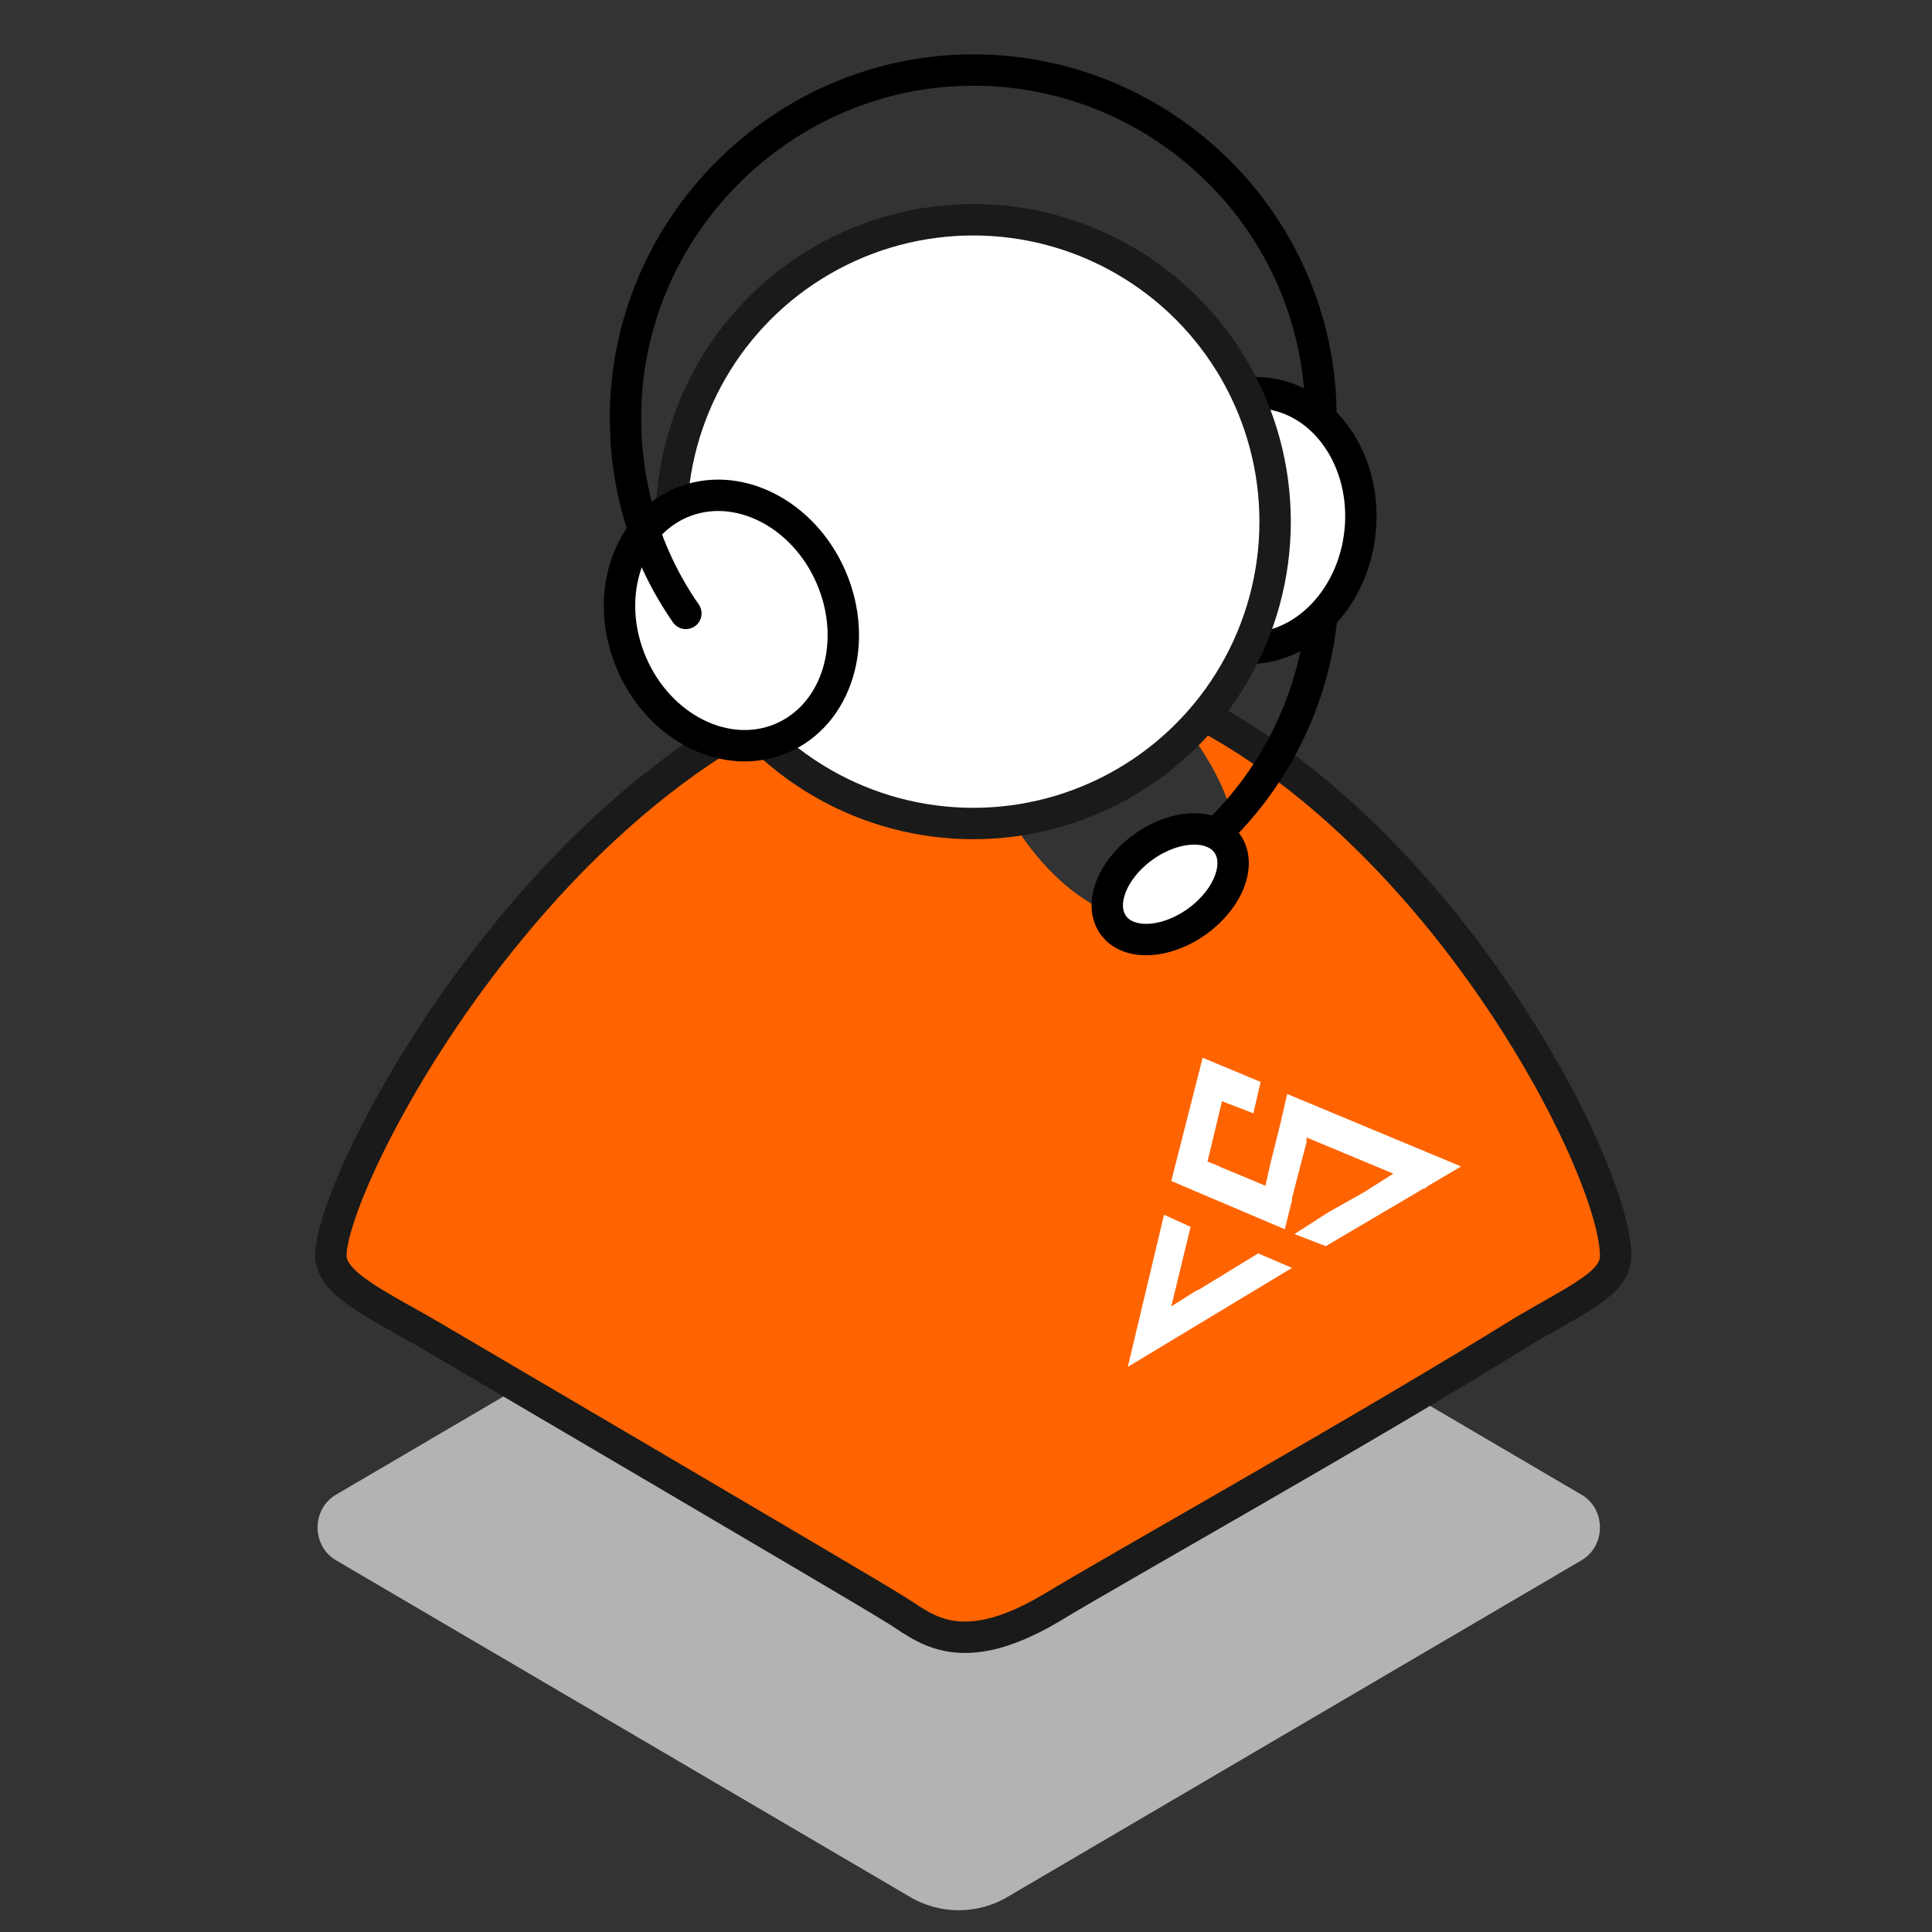
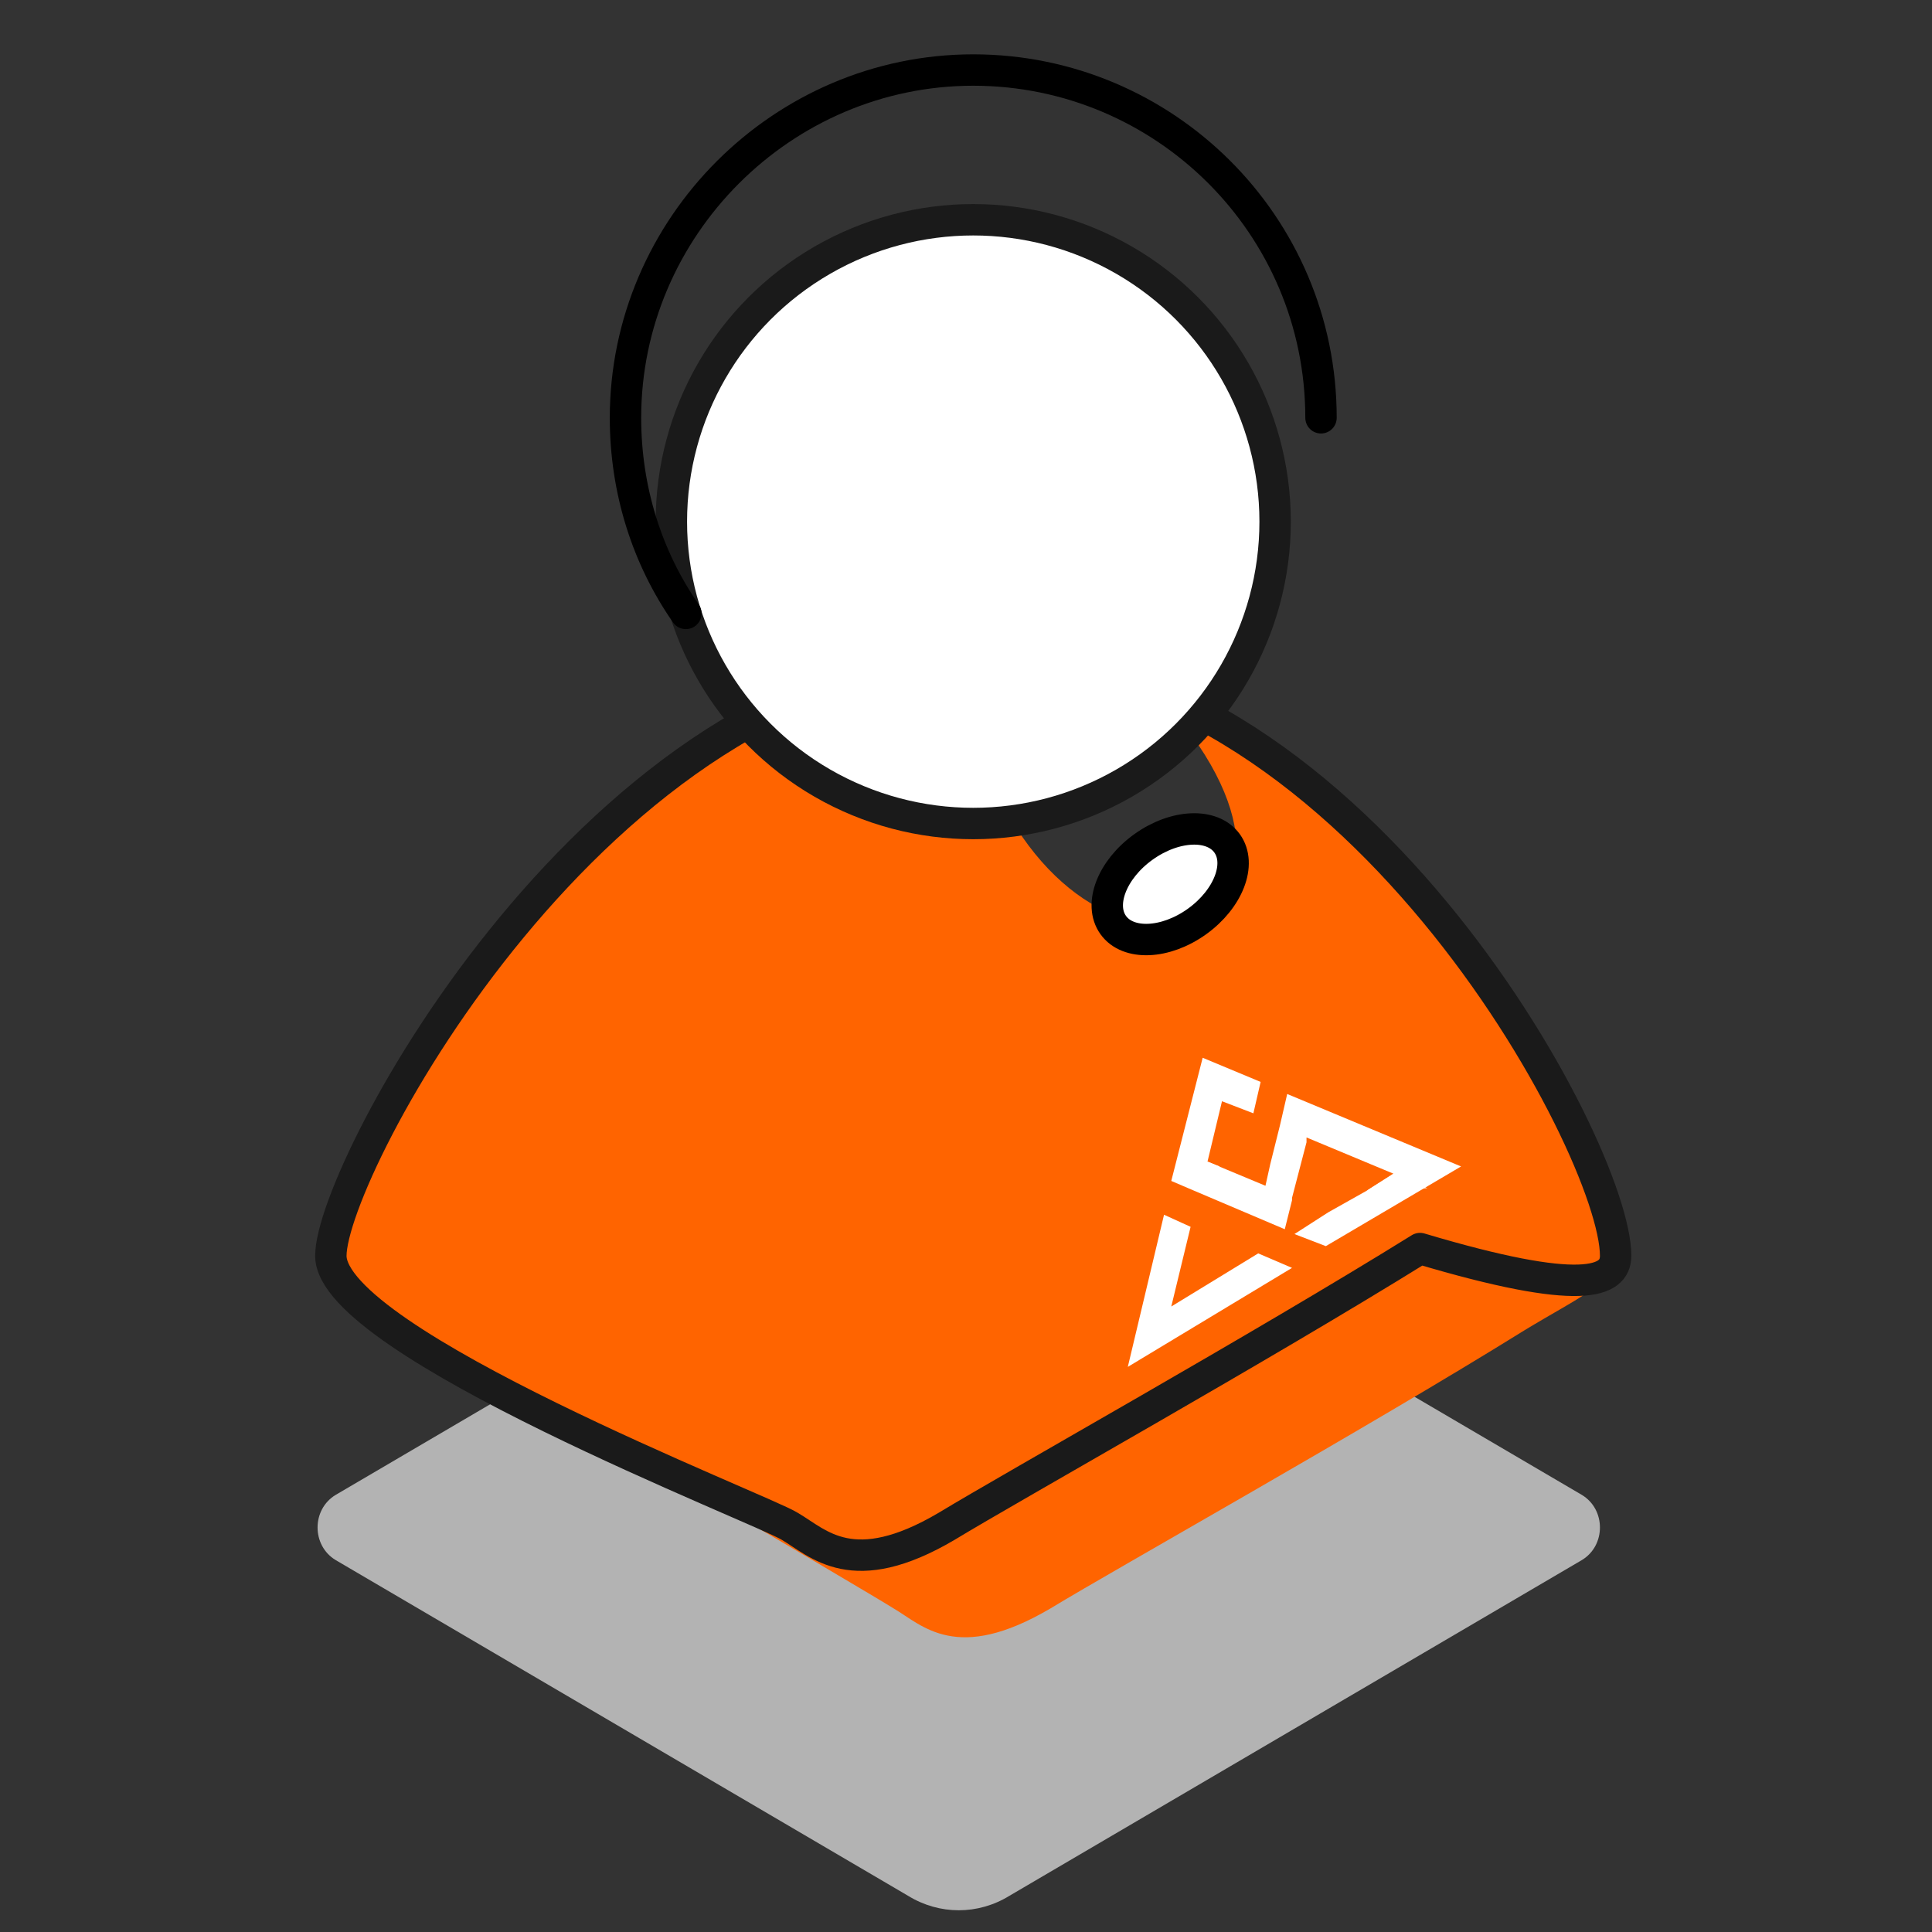
<svg xmlns="http://www.w3.org/2000/svg" version="1.1" id="Layer_1" x="0px" y="0px" viewBox="0 0 80 80" style="enable-background:new 0 0 80 80;" xml:space="preserve">
  <rect x="0" y="0" width="80" height="80" fill="#333333" stroke="none" />
  <style type="text/css">
	.st0{fill:#FFFFFF;stroke:#000000;stroke-width:1.3;stroke-linecap:round;stroke-linejoin:round;stroke-miterlimit:10;}
	.st1{fill:#B3B3B3;}
	.st2{fill:#FF6400;}
	.st3{fill:none;stroke:#1A1A1A;stroke-width:1.3;stroke-linecap:round;stroke-linejoin:round;stroke-miterlimit:10;}
	.st4{fill:#FFFFFF;stroke:#1A1A1A;stroke-width:1.3;stroke-linecap:round;stroke-linejoin:round;stroke-miterlimit:10;}
	.st5{fill:none;stroke:#000000;stroke-width:1.3;stroke-linecap:round;stroke-linejoin:round;stroke-miterlimit:10;}
	.st6{fill:#FFFFFF;}
</style>
  <g>
-     <ellipse transform="matrix(0.102 -0.995 0.995 0.102 25.066 70.891)" class="st0" cx="51.8" cy="21.6" rx="5.3" ry="4.5" />
    <g>
      <path class="st1" d="M37.6,78.5L13.9,64.6c-1-0.6-1-2.1,0-2.7l23.7-13.9c1.3-0.8,2.9-0.8,4.2,0l23.7,13.9c1,0.6,1,2.1,0,2.7    L41.8,78.5C40.5,79.3,38.9,79.3,37.6,78.5z" />
      <path class="st2" d="M47.9,28.7c8.9,9.6-2.5,14.1-7,3.3c0,0-0.4,0-0.6,0c-2.9,0-5.5-1.2-7.4-3.1C21.4,34.1,13.7,49,13.7,52    c0,1.2,2.1,2.1,4.3,3.4c2.2,1.3,17.9,10.5,19,11.2c1.2,0.7,2.6,2.3,6.5,0c2.8-1.7,13-7.4,19.6-11.5c2.3-1.4,3.8-2,3.8-3.1    C66.9,48.3,59.3,33.5,47.9,28.7z" />
-       <path class="st3" d="M66.9,52c0-4.5-11.1-25.2-26.6-24.8S13.7,48.4,13.7,52c0,1.2,2.1,2.1,4.3,3.4s17.9,10.5,19,11.2    c1.2,0.7,2.6,2.3,6.5,0c2.8-1.7,13-7.4,19.6-11.5C65.5,53.7,66.9,53.1,66.9,52z" />
+       <path class="st3" d="M66.9,52c0-4.5-11.1-25.2-26.6-24.8S13.7,48.4,13.7,52s17.9,10.5,19,11.2    c1.2,0.7,2.6,2.3,6.5,0c2.8-1.7,13-7.4,19.6-11.5C65.5,53.7,66.9,53.1,66.9,52z" />
      <circle class="st4" cx="40.3" cy="21.6" r="12.5" />
    </g>
-     <ellipse transform="matrix(0.919 -0.394 0.394 0.919 -7.685 14.014)" class="st0" cx="30.3" cy="25.7" rx="4.5" ry="5.3" />
    <path class="st5" d="M54.7,17.3c0-8-6.5-14.4-14.4-14.4S25.9,9.4,25.9,17.3c0,3,0.9,5.8,2.5,8.1" />
-     <path class="st5" d="M47.6,36.6c4.1-2.4,6.6-6.5,7.1-10.8" />
    <ellipse transform="matrix(0.813 -0.583 0.583 0.813 -12.232 35.076)" class="st0" cx="48.4" cy="36.6" rx="2.9" ry="1.9" />
    <g>
      <polygon class="st6" points="48.5,54.1 49.3,50.8 48.2,50.3 46.7,56.6 53.5,52.5 52.1,51.9   " />
      <polygon class="st6" points="53.3,45.3 53.3,45.3 53.3,45.3 53,46.6 52.6,48.2 52.4,49.1 50,48.1 50.6,45.6 51.9,46.1 52.2,44.8     49.8,43.8 48.5,48.9 49.2,49.2 49.2,49.2 53.2,50.9 53.2,50.9 53.5,49.7 53.5,49.7 53.5,49.6 54.1,47.3 54.1,47.1 57.7,48.6     56.6,49.3 55,50.2 53.6,51.1 53.6,51.1 54.9,51.6 60.5,48.3   " />
      <polygon class="st6" points="50,48.1 49.7,49.4 50.5,48.3   " />
-       <polygon class="st6" points="48.5,54.1 48.1,55.7 49.6,53.4   " />
      <polygon class="st6" points="57.7,48.6 59.1,49.2 56.6,49.3   " />
    </g>
  </g>
</svg>